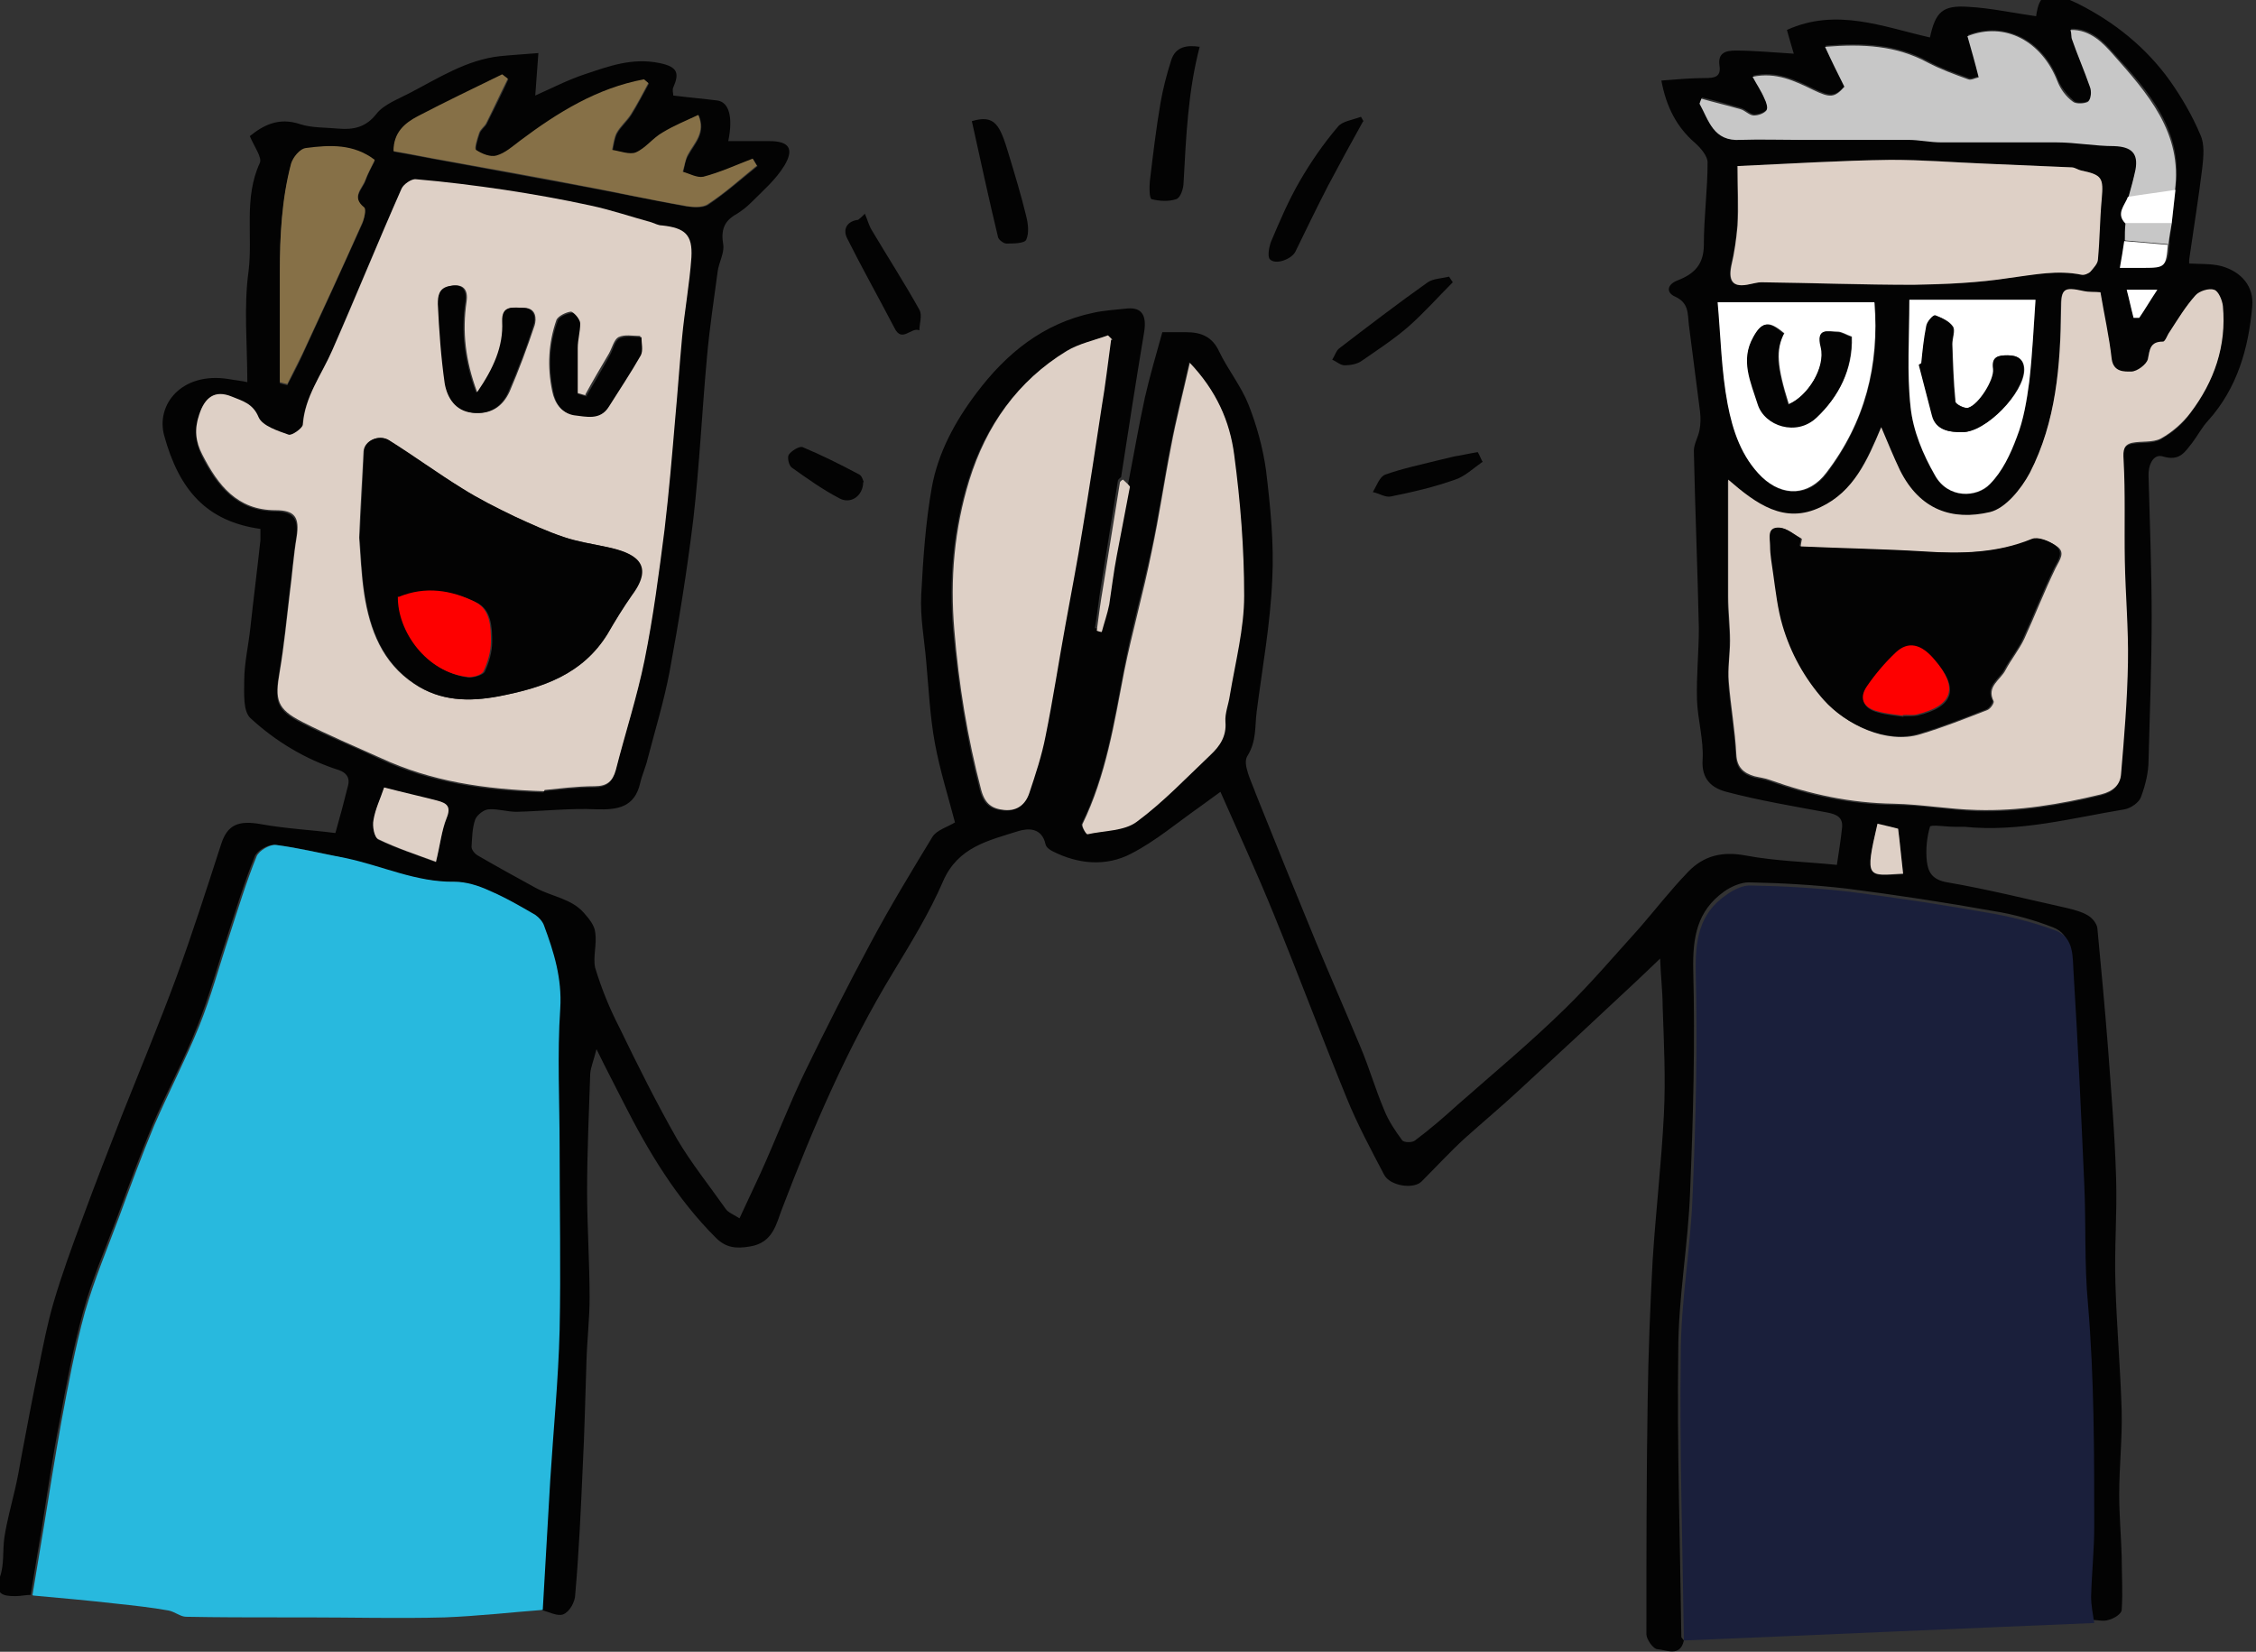
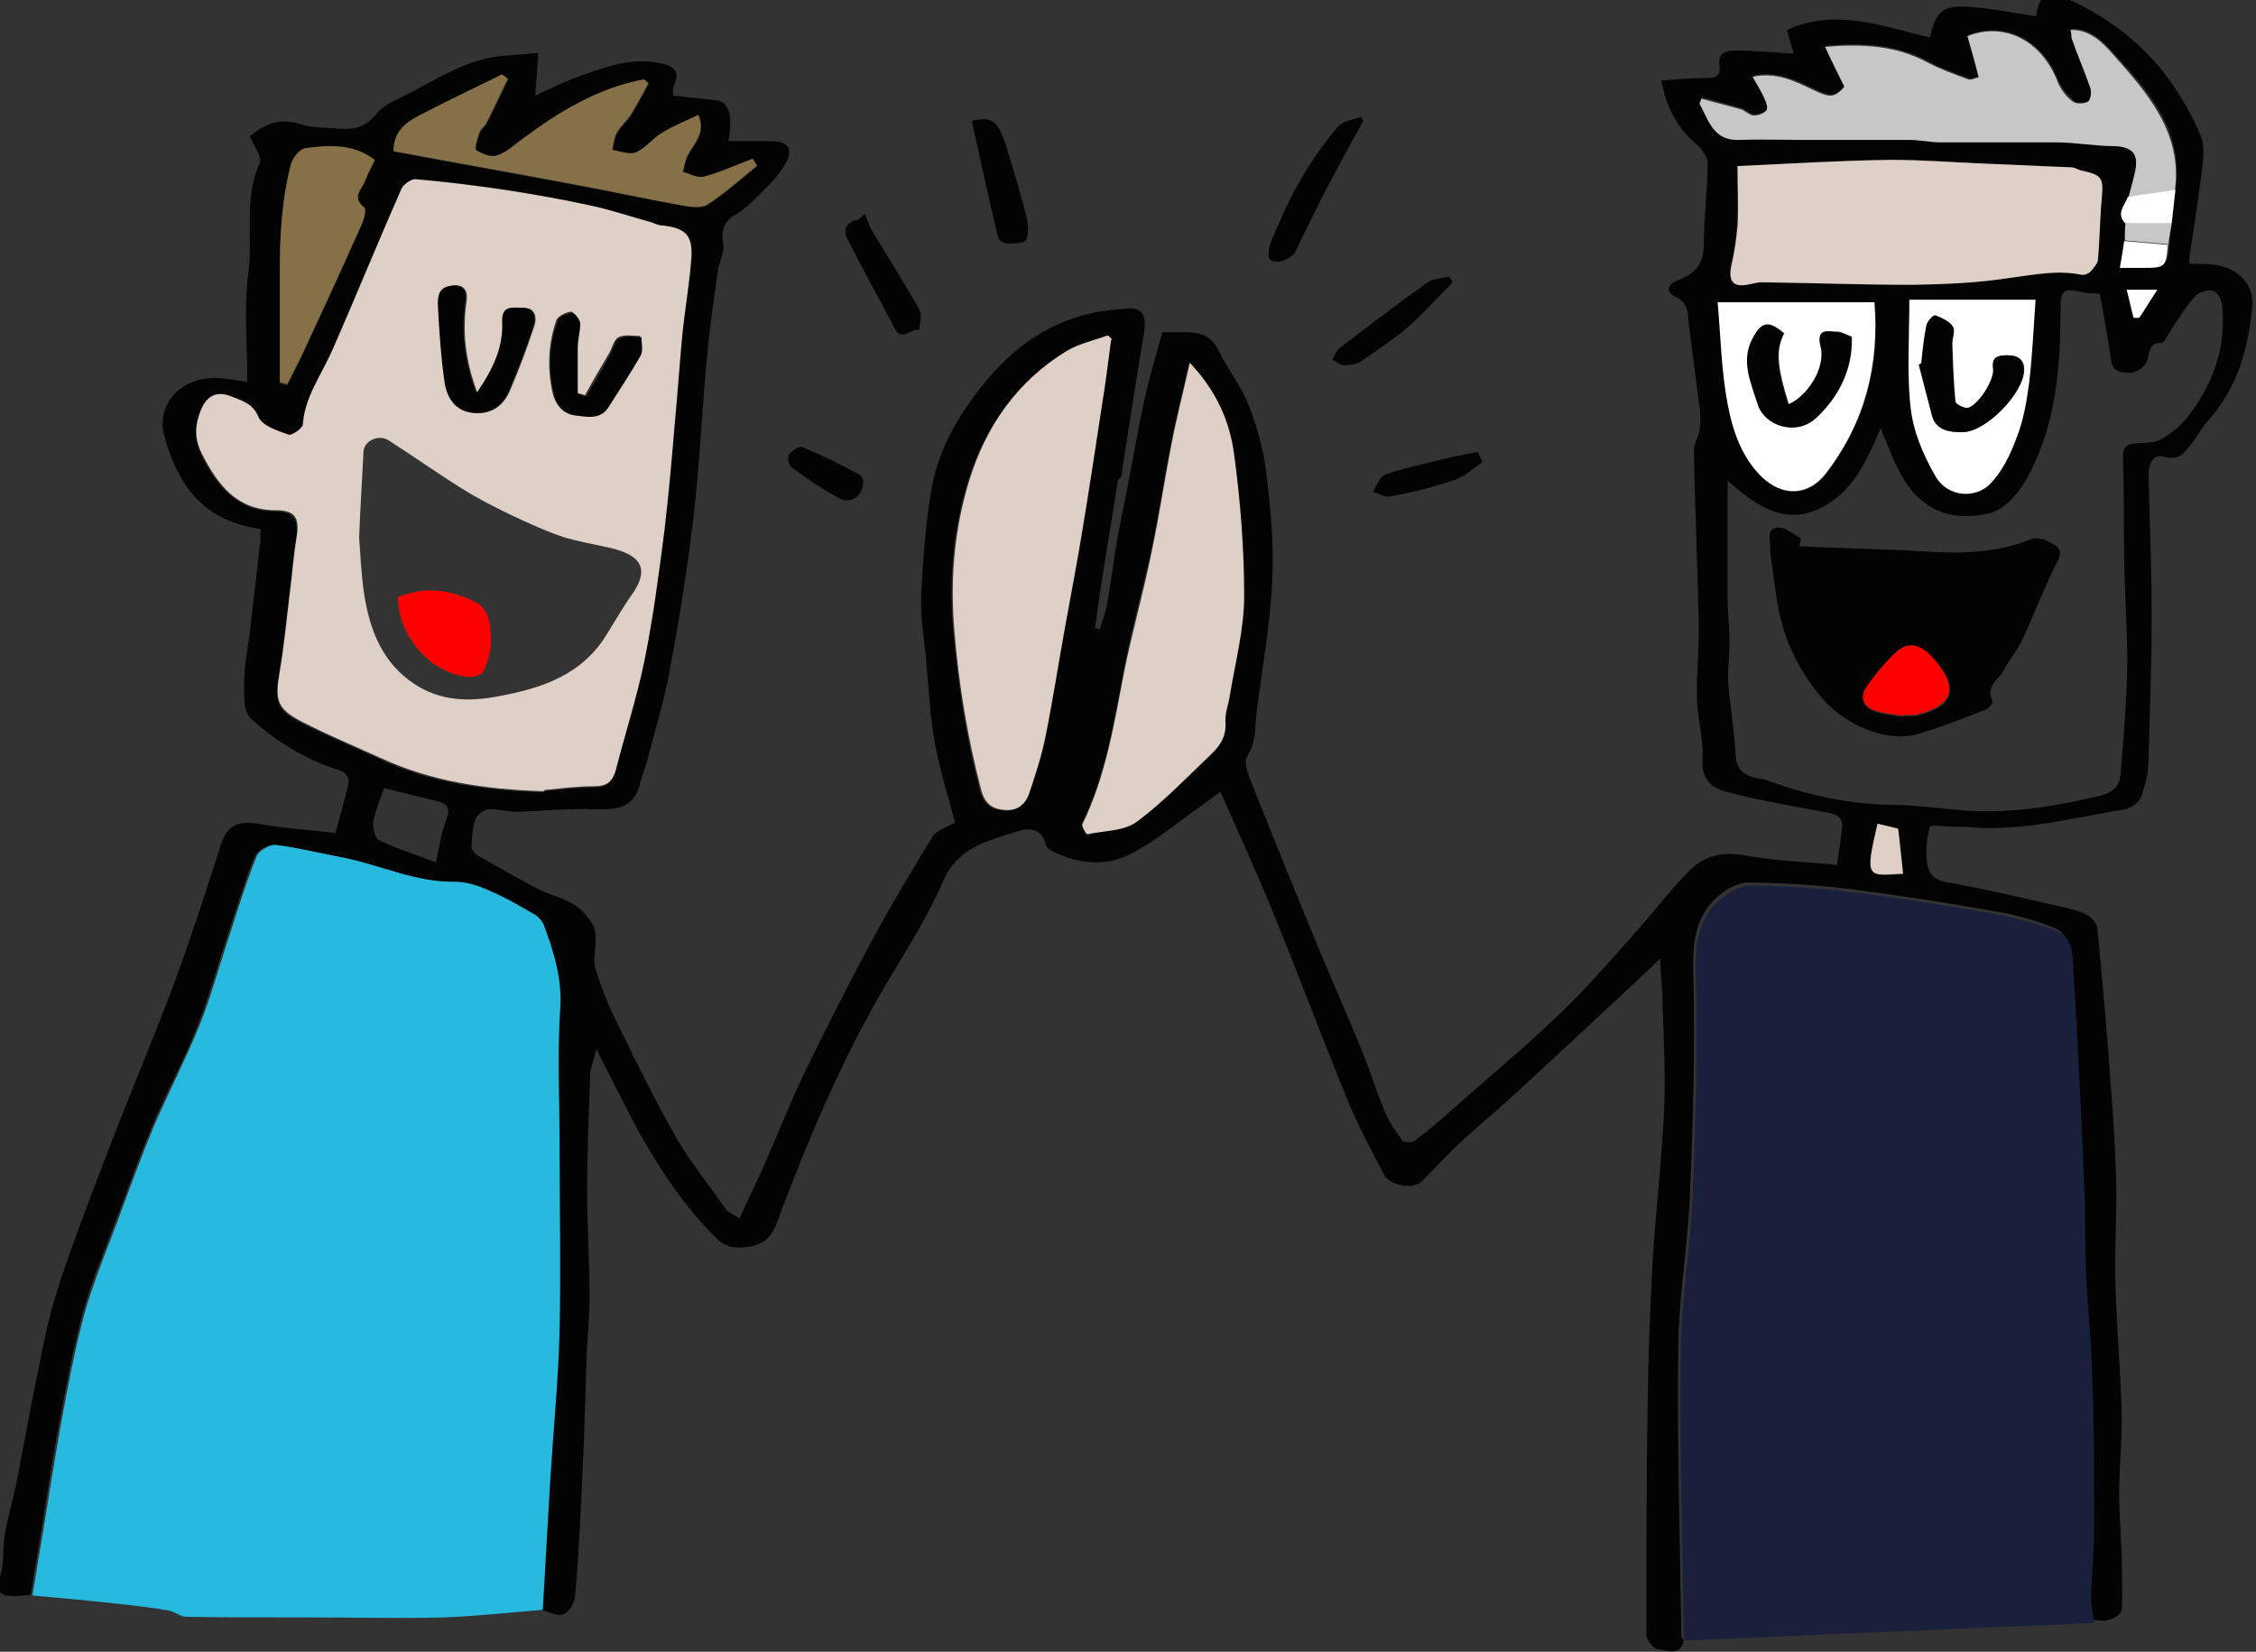
<svg xmlns="http://www.w3.org/2000/svg" id="Calque_2" viewBox="0 0 36.12 26.45">
  <rect x="0" y="0" width="36.12" height="26.45" fill="#333333" stroke="none" />
  <defs>
    <style>.cls-1{fill:#28b9de;}.cls-1,.cls-2,.cls-3,.cls-4,.cls-5,.cls-6,.cls-7,.cls-8{stroke-width:0px;}.cls-2{fill:#867047;}.cls-3{fill:#030303;}.cls-4{fill:#1a1f3b;}.cls-5{fill:#c7c7c7;}.cls-6{fill:#fff;}.cls-7{fill:#fe0000;}.cls-8{fill:#ded0c6;}</style>
  </defs>
  <g id="Calque_1-2">
    <path class="cls-3" d="m26.96,26.27c-.06.27-.28.15-.42.14-.07,0-.18-.16-.18-.24,0-1.25,0-2.5.02-3.74.01-.75.04-1.5.08-2.25.05-.78.14-1.55.18-2.33.03-.58,0-1.16-.02-1.74,0-.23-.03-.46-.04-.76-.17.16-.29.28-.41.39-.61.57-1.22,1.14-1.84,1.71-.29.27-.59.52-.88.78-.24.22-.46.46-.69.69-.13.13-.51.07-.6-.11-.21-.4-.43-.81-.6-1.23-.4-.98-.77-1.97-1.17-2.95-.26-.64-.55-1.27-.85-1.95-.11.08-.22.16-.33.24-.37.26-.71.55-1.1.75-.4.21-.85.17-1.26-.04-.04-.02-.1-.06-.11-.11-.06-.27-.28-.26-.44-.21-.47.15-.96.25-1.2.8-.22.51-.51.98-.8,1.46-.73,1.2-1.28,2.48-1.78,3.79-.09.23-.14.54-.51.6-.23.04-.39.02-.55-.14-.63-.63-1.08-1.38-1.48-2.17-.13-.26-.27-.52-.43-.85-.04.17-.09.28-.1.39-.02.62-.05,1.25-.05,1.88,0,.57.04,1.14.04,1.71,0,.34-.04.67-.05,1.01-.02.57-.03,1.13-.06,1.7-.03.68-.06,1.36-.12,2.04,0,.12-.09.28-.19.32-.09.04-.23-.04-.36-.07.04-.69.08-1.39.12-2.08.05-.8.13-1.6.15-2.4.03-.97,0-1.95,0-2.92,0-.74-.04-1.49.01-2.23.03-.48-.1-.9-.26-1.33-.02-.07-.08-.14-.14-.17-.24-.14-.49-.28-.74-.39-.17-.07-.37-.14-.55-.14-.62.01-1.17-.25-1.75-.38-.37-.08-.74-.17-1.11-.21-.1-.01-.27.09-.31.18-.17.42-.3.85-.44,1.28-.16.48-.29.97-.48,1.44-.21.54-.49,1.05-.72,1.59-.2.48-.38.97-.56,1.46-.19.51-.41,1.01-.55,1.53-.16.58-.27,1.17-.38,1.77-.11.56-.19,1.12-.28,1.68-.06.36-.12.72-.18,1.08-.08,0-.16.02-.24.02-.21,0-.34-.03-.25-.31.07-.2.04-.42.07-.63.04-.26.11-.51.17-.77.04-.17.07-.34.1-.51.09-.48.18-.96.28-1.44.07-.35.14-.71.24-1.05.13-.44.29-.88.45-1.31.21-.57.43-1.14.65-1.7.29-.73.59-1.45.86-2.18.26-.71.49-1.43.72-2.14.1-.31.27-.39.65-.32.39.07.79.09,1.18.14.08-.28.14-.51.2-.75.04-.14-.03-.22-.15-.26-.53-.17-1.01-.46-1.41-.83-.12-.11-.1-.39-.1-.59,0-.29.07-.58.1-.87.05-.46.11-.93.16-1.39,0-.06,0-.12,0-.18-.86-.12-1.3-.62-1.54-1.49-.14-.5.28-1.03,1.03-.91.11.02.22.03.3.05,0-.61-.06-1.2.02-1.78.07-.57-.08-1.17.18-1.73.04-.09-.09-.26-.16-.43.21-.17.46-.31.81-.19.19.06.4.05.61.07.24.02.44-.02.61-.24.12-.15.34-.23.53-.33.46-.24.91-.53,1.44-.59.19-.02.39-.03.62-.05-.02.24-.03.44-.05.68.27-.12.52-.25.79-.34.39-.13.76-.27,1.2-.18.29.06.32.16.22.39-.02.04,0,.09,0,.13.24.03.47.05.71.08.18.03.25.26.17.65.23,0,.45,0,.66,0,.31,0,.4.12.24.39-.14.23-.35.41-.54.6-.07.07-.15.13-.23.18-.2.11-.25.26-.21.49.02.13-.07.28-.09.43-.06.45-.13.91-.17,1.36-.08.87-.12,1.74-.22,2.61-.1.82-.23,1.63-.38,2.44-.09.47-.23.93-.35,1.39-.03.13-.09.26-.12.39-.09.39-.36.43-.7.42-.43-.02-.85.03-1.28.04-.15,0-.3-.05-.44-.04-.08,0-.19.09-.22.16-.05.14-.05.29-.06.44,0,.05.05.11.1.14.31.18.62.35.93.52.26.14.57.17.77.4.08.09.17.2.18.31.03.19-.04.4,0,.57.1.33.23.65.39.96.29.6.59,1.2.92,1.78.23.39.52.75.78,1.12.04.06.13.09.22.15.12-.26.23-.49.34-.73.24-.53.45-1.08.7-1.6.34-.7.69-1.39,1.06-2.08.31-.58.65-1.14.99-1.7.07-.11.25-.16.36-.23-.11-.42-.24-.83-.32-1.26-.08-.43-.1-.87-.14-1.31-.03-.36-.1-.72-.08-1.08.03-.58.07-1.16.17-1.72.1-.55.37-1.05.71-1.5.48-.64,1.07-1.12,1.87-1.29.18-.04.37-.05.55-.07.23-.02.31.11.27.37-.13.78-.25,1.55-.37,2.33-.02.02-.04.03-.05.05-.09.56-.18,1.12-.27,1.68-.04.23-.06.46-.1.69.03,0,.05.01.08.02.04-.15.1-.29.12-.44.05-.26.08-.52.12-.78.06-.37.14-.74.21-1.1.09-.46.17-.93.27-1.39.08-.35.18-.69.28-1.05.13,0,.25,0,.38,0,.24,0,.42.07.53.31.14.29.35.55.47.85.13.33.23.69.28,1.05.07.58.13,1.17.1,1.75-.03.71-.16,1.42-.25,2.12-.03.24,0,.47-.15.71-.08.13.07.41.14.61.32.8.64,1.59.97,2.39.23.55.47,1.1.7,1.65.14.33.24.68.38,1.01.07.18.18.34.29.49.03.04.17.04.21,0,.24-.18.46-.37.68-.57.58-.51,1.17-1,1.72-1.54.42-.41.8-.86,1.19-1.29.26-.3.5-.61.78-.9.25-.26.55-.33.92-.26.48.09.97.1,1.46.15.03-.2.06-.38.08-.57.03-.19-.08-.24-.24-.27-.54-.1-1.08-.19-1.61-.33-.23-.06-.4-.2-.38-.51.02-.32-.08-.65-.09-.97-.01-.38.03-.76.03-1.14-.02-.95-.06-1.89-.08-2.84,0-.11.07-.22.09-.33.02-.1.02-.2.01-.29-.06-.47-.12-.93-.18-1.4-.02-.18,0-.35-.22-.45-.14-.06-.14-.19.04-.26.26-.1.42-.25.42-.57,0-.44.06-.88.06-1.32,0-.1-.11-.23-.2-.31-.29-.25-.46-.57-.54-1,.25-.02.48-.04.7-.04.14,0,.26-.01.23-.2-.03-.21.11-.24.26-.24.3,0,.6.03.93.05-.04-.13-.07-.24-.11-.38.79-.36,1.54-.05,2.29.12.09-.41.2-.52.62-.49.36.02.72.1,1.08.15.05-.37.18-.44.67-.2.58.29,1.09.7,1.47,1.23.19.27.36.56.49.87.07.15.05.35.03.53-.06.49-.14.98-.21,1.47,0,.02,0,.05,0,.06.17.01.35,0,.51.04.33.09.53.33.5.65-.06.67-.24,1.31-.71,1.83-.1.11-.16.23-.25.35-.12.15-.2.3-.47.22-.16-.05-.24.15-.23.32.02.75.05,1.5.05,2.25,0,.76-.03,1.52-.05,2.29,0,.2-.05.4-.12.59-.03.09-.16.18-.26.2-.85.14-1.69.37-2.57.28-.05,0-.11,0-.16,0-.14,0-.38-.04-.39,0-.05.17-.07.37-.05.55.02.18.09.3.33.34.64.11,1.28.27,1.91.41.12.03.24.06.34.12.07.04.14.13.15.2.06.63.12,1.27.17,1.91.05.69.11,1.39.13,2.08.02.57-.03,1.14-.01,1.72.02.68.08,1.35.1,2.03.01.44-.04.89-.04,1.33,0,.33.03.66.04.99,0,.29.02.57,0,.86,0,.06-.12.14-.21.16-.08.03-.18,0-.27,0-.02-.14-.06-.28-.05-.42,0-.37.05-.74.05-1.12,0-1.19,0-2.38-.1-3.57-.05-.64-.03-1.28-.06-1.93-.05-1.12-.1-2.24-.17-3.36-.02-.25.02-.57-.29-.69-.31-.12-.63-.21-.95-.26-.78-.14-1.57-.26-2.35-.36-.52-.06-1.05-.09-1.57-.1-.13,0-.29.07-.4.15-.43.31-.5.73-.49,1.25.03,1.18,0,2.37-.05,3.55-.03.85-.19,1.7-.19,2.56-.02,1.53.03,3.05.05,4.58Zm7.76-22.36c.02-.11.04-.22.05-.33.02-.18.04-.36.06-.54.14-.94-.43-1.58-.99-2.19-.15-.17-.36-.4-.68-.39,0,.07,0,.11.02.14.1.26.21.51.29.77.02.07.01.2-.03.24-.05.04-.2.05-.24,0-.1-.09-.2-.21-.25-.33-.24-.63-.84-.95-1.44-.72.06.21.12.43.18.66-.06.01-.13.05-.17.03-.22-.08-.45-.16-.65-.27-.5-.27-1.04-.3-1.64-.25.12.24.22.44.31.64-.16.18-.23.18-.5.05-.29-.14-.59-.29-.97-.21.07.12.14.23.19.35.03.06.06.16.03.19-.04.05-.13.08-.2.08-.07,0-.14-.08-.21-.1-.21-.06-.42-.12-.63-.17l-.03.08c.14.27.22.61.66.58.31-.02.62,0,.93,0,.58,0,1.17,0,1.75,0,.18,0,.35.04.53.04.61,0,1.23,0,1.84,0,.31,0,.62.05.93.06.27,0,.39.11.34.38-.03.15-.07.29-.11.43-.06.14-.2.27-.04.43,0,.09,0,.18-.01.27-.02.14-.05.27-.07.43.16,0,.27,0,.39,0,.33,0,.35-.02.38-.38ZM8.71,12.67c.22-.02.51-.06.8-.06.2,0,.29-.08.34-.26.15-.59.34-1.16.46-1.76.14-.69.23-1.39.32-2.09.07-.59.12-1.18.17-1.77.04-.43.06-.87.11-1.3.04-.43.12-.86.15-1.29.03-.35-.1-.46-.47-.51-.06,0-.11-.04-.17-.05-.33-.09-.65-.2-.98-.27-.45-.1-.91-.18-1.37-.25-.47-.07-.94-.13-1.42-.17-.07,0-.2.08-.23.15-.38.86-.74,1.73-1.11,2.59-.17.39-.44.74-.47,1.19,0,.06-.17.18-.23.16-.18-.06-.42-.14-.48-.28-.09-.23-.27-.27-.43-.33-.27-.11-.43,0-.52.29-.07.23-.05.43.05.64.25.49.56.88,1.17.89.3,0,.39.12.34.43-.05.3-.07.6-.11.9-.05.42-.09.83-.16,1.25-.08.46-.05.6.36.81.41.21.84.38,1.26.58.8.37,1.66.5,2.61.53Zm18.95-4.99c0,.68,0,1.28,0,1.89,0,.24.03.47.03.71,0,.22-.03.44-.02.66.03.39.1.77.12,1.16.01.21.12.3.29.35.08.02.17.03.25.06.64.23,1.29.37,1.98.38.44,0,.88.08,1.33.1.67.02,1.33-.09,1.99-.25.2-.05.31-.16.32-.33.05-.59.1-1.19.11-1.78,0-.54-.04-1.09-.05-1.63-.01-.54,0-1.08-.02-1.62,0-.15,0-.24.14-.27.15-.03.33,0,.46-.07.18-.1.35-.24.47-.41.38-.5.58-1.07.52-1.71,0-.1-.07-.24-.14-.26-.09-.03-.24.02-.3.09-.16.18-.28.38-.41.58-.04.06-.08.16-.11.16-.21,0-.2.12-.24.28-.02.09-.17.2-.27.2-.11,0-.29,0-.31-.2-.05-.36-.12-.71-.18-1.07-.09,0-.18,0-.27-.02-.32-.07-.36-.04-.36.28,0,.91-.07,1.81-.5,2.63-.13.26-.38.57-.64.63-.59.14-1.11-.03-1.44-.67-.11-.21-.19-.43-.3-.69-.23.53-.45,1.03-.97,1.28-.58.28-1.03-.05-1.48-.44Zm-9.87-2.23l-.07-.07c-.22.08-.46.13-.66.25-.78.49-1.29,1.2-1.56,2.07-.24.78-.31,1.58-.24,2.4.08.87.21,1.72.43,2.56.06.22.17.3.37.32.21.02.34-.09.4-.27.1-.3.2-.6.26-.91.12-.59.22-1.19.32-1.79.09-.5.19-1,.27-1.51.11-.66.21-1.32.31-1.98.05-.36.1-.72.15-1.07Zm10.02-2.79c0,.35.01.65,0,.95-.01.22-.05.43-.1.65-.05.26.04.35.3.29.06-.01.12-.03.18-.03.81.01,1.63.05,2.44.04.51,0,1.03-.03,1.54-.11.38-.06.76-.13,1.15-.05.04,0,.11-.02.14-.05.05-.06.12-.13.12-.2.03-.32.03-.64.06-.96.04-.34,0-.39-.33-.46-.05-.01-.1-.05-.15-.05-.47-.02-.93-.04-1.4-.06-.5-.02-1-.07-1.5-.06-.79.01-1.58.06-2.46.1Zm-8.77,3.14c-.11.49-.22.92-.3,1.34-.11.56-.19,1.12-.31,1.68-.14.64-.32,1.27-.44,1.92-.16.83-.29,1.67-.67,2.45-.02.03.06.16.08.16.27-.05.59-.05.79-.2.43-.31.8-.71,1.18-1.07.15-.14.26-.3.24-.53,0-.14.05-.28.07-.42.08-.53.22-1.06.23-1.6,0-.75-.06-1.51-.16-2.26-.07-.53-.28-1.02-.72-1.48Zm-6.92-3.15s-.04-.07-.06-.1c-.26.1-.52.21-.79.29-.1.03-.22-.05-.33-.08.02-.09.03-.19.08-.27.1-.19.29-.35.17-.64-.19.09-.39.17-.57.28-.15.09-.27.25-.43.32-.1.04-.25-.02-.38-.04.02-.09.03-.19.07-.27.06-.11.16-.19.23-.3.1-.16.19-.34.28-.5-.02-.02-.05-.04-.07-.06-.75.14-1.38.53-1.98.98-.12.09-.24.2-.38.24-.1.03-.24-.03-.33-.09-.03-.02.02-.18.05-.27.02-.06.08-.1.11-.15.12-.24.24-.48.35-.72-.03-.02-.06-.05-.09-.07-.45.22-.9.44-1.35.67-.21.11-.4.26-.39.56.29.05.58.11.87.16.72.13,1.45.27,2.17.4.53.1,1.06.21,1.6.31.13.02.3.04.39-.02.28-.19.53-.41.79-.62Zm17.9,2.2h-2.51c.05.56.05,1.11.16,1.63.08.42.22.84.55,1.17.33.32.75.3,1.03-.07.61-.81.85-1.72.77-2.73Zm.55-.04c0,.61-.05,1.17.02,1.72.04.38.2.76.39,1.09.21.37.67.36.88.14.19-.2.33-.48.43-.75.11-.28.16-.59.2-.89.05-.44.07-.88.1-1.31h-2.02Zm-26.09,1.33s.08.02.12.03c.08-.16.17-.32.24-.48.32-.69.64-1.39.95-2.08.04-.08.07-.24.04-.27-.21-.17-.03-.3.02-.44.04-.11.09-.21.15-.32-.35-.26-.73-.24-1.1-.19-.09.01-.21.15-.24.25-.15.57-.18,1.15-.18,1.74,0,.59,0,1.18,0,1.77Zm1.67,6.48c-.06.18-.14.35-.17.52-.02.1.02.28.08.31.29.14.59.23.92.36.06-.28.09-.5.17-.7.07-.19,0-.24-.15-.28-.27-.07-.54-.13-.85-.21Zm23.91.58c-.21.9-.15.83.41.8-.03-.24-.05-.49-.08-.72-.12-.03-.22-.05-.33-.08Zm3.99-8.56c.04.16.08.31.11.45.03,0,.06,0,.09,0,.09-.13.17-.27.29-.45h-.49Z" />
    <path class="cls-1" d="m.52,25.54c.06-.36.12-.72.18-1.08.09-.56.18-1.12.28-1.68.11-.59.22-1.19.38-1.77.15-.52.36-1.02.55-1.53.18-.49.36-.98.56-1.46.23-.53.5-1.05.72-1.59.19-.47.32-.96.48-1.44.14-.43.27-.86.44-1.28.04-.09.21-.19.31-.18.37.05.74.14,1.11.21.58.12,1.13.39,1.75.38.18,0,.38.06.55.14.26.11.5.25.74.39.06.04.12.11.14.17.16.43.29.85.26,1.33-.05.74-.01,1.49-.01,2.23,0,.97.02,1.95,0,2.92-.02.8-.1,1.6-.15,2.4-.04.69-.08,1.39-.12,2.08-.52.04-1.05.1-1.57.12-.74.02-1.48,0-2.22,0-.13,0-.27,0-.4,0-.51,0-1.01,0-1.52-.01-.09,0-.18-.08-.28-.1-.28-.05-.56-.08-.84-.11-.44-.05-.88-.09-1.33-.13Z" />
    <path class="cls-4" d="m26.96,26.27c-.02-1.53-.07-3.05-.05-4.58,0-.85.16-1.7.19-2.56.05-1.18.08-2.37.05-3.55-.01-.52.05-.95.49-1.25.11-.08.27-.16.4-.15.53.01,1.05.04,1.57.1.79.1,1.57.22,2.35.36.32.06.65.15.95.26.31.12.27.44.29.69.07,1.12.12,2.24.17,3.36.03.64,0,1.29.06,1.93.1,1.19.1,2.38.1,3.57,0,.37-.04.74-.05,1.12,0,.14.03.28.05.42-2.19.09-4.39.19-6.58.28Z" />
-     <path class="cls-3" d="m19.21.74c-.19.72-.22,1.45-.26,2.18,0,.1-.05.25-.12.27-.12.04-.27.03-.39,0-.04-.01-.04-.19-.03-.29.05-.42.1-.84.17-1.25.04-.23.1-.46.17-.68.07-.23.26-.25.46-.22Z" />
+     <path class="cls-3" d="m19.21.74Z" />
    <path class="cls-3" d="m21.82,1.95c-.19.34-.38.69-.56,1.03-.18.35-.35.7-.52,1.05-.06.12-.32.22-.41.12-.04-.05-.01-.2.02-.28.14-.33.28-.66.46-.97.18-.31.38-.6.61-.87.07-.09.24-.11.37-.16.01.02.03.05.04.07Z" />
    <path class="cls-3" d="m15.56,1.94c.37-.11.45.06.59.53.1.33.2.66.28.99.03.12.05.27,0,.38-.03.06-.21.06-.32.06-.04,0-.12-.06-.13-.1-.15-.62-.28-1.23-.42-1.86Z" />
    <path class="cls-3" d="m13.85,3.43c.04.09.06.18.11.26.25.42.52.84.76,1.27.05.09,0,.22,0,.33-.13-.06-.28.21-.4-.04-.25-.48-.52-.96-.76-1.44-.07-.15.01-.27.18-.29.04-.03.07-.06.11-.1Z" />
    <path class="cls-3" d="m23.26,4.52c-.24.24-.46.49-.71.71-.23.2-.49.37-.75.55-.07.05-.18.07-.27.07-.07,0-.13-.06-.2-.09.04-.06.06-.14.11-.18.47-.36.94-.72,1.42-1.06.09-.06.22-.06.34-.09.02.03.04.06.06.09Z" />
    <path class="cls-3" d="m23.73,7.4c-.14.1-.28.23-.43.28-.34.12-.68.2-1.03.27-.09.02-.19-.05-.29-.07.06-.1.11-.25.2-.28.28-.1.57-.16.85-.23.08-.02.17-.04.25-.06.13-.02.25-.05.38-.07.03.05.05.11.08.16Z" />
    <path class="cls-3" d="m13.82,7.72c0,.22-.2.36-.38.26-.27-.14-.52-.32-.76-.49-.05-.03-.08-.17-.05-.21.04-.06.17-.14.22-.12.31.13.61.28.91.44.04.02.06.1.07.12Z" />
-     <path class="cls-8" d="m18.09,7.8c-.07.37-.14.73-.21,1.1-.05.26-.08.52-.12.78-.03.15-.08.29-.12.44-.03,0-.05-.01-.08-.02.03-.23.06-.46.1-.69.09-.56.18-1.12.27-1.68,0-.02.03-.04.05-.05.04.04.08.07.11.11Z" />
    <path class="cls-8" d="m8.71,12.67c-.96-.03-1.81-.16-2.61-.53-.42-.19-.85-.37-1.26-.58-.41-.21-.44-.35-.36-.81.07-.41.11-.83.16-1.25.04-.3.06-.6.11-.9.05-.32-.03-.43-.34-.43-.61,0-.92-.4-1.17-.89-.11-.21-.13-.41-.05-.64.09-.28.25-.4.52-.29.17.07.34.11.43.33.06.14.31.22.48.28.05.02.22-.1.23-.16.03-.45.3-.8.47-1.19.38-.86.73-1.73,1.11-2.59.03-.07.16-.16.23-.15.47.04.95.1,1.42.17.46.07.91.15,1.37.25.33.07.65.18.98.27.06.02.11.05.17.05.37.04.49.15.47.51-.03.43-.11.86-.15,1.29-.04.43-.07.87-.11,1.3-.05.59-.1,1.18-.17,1.77-.09.7-.18,1.4-.32,2.09-.12.59-.31,1.17-.46,1.76-.05.18-.14.26-.34.26-.29,0-.58.04-.8.06Zm-2.96-4.06c.02.24.03.57.08.9.09.58.29,1.1.8,1.44.42.28.88.29,1.35.2.7-.13,1.34-.34,1.74-1,.13-.21.25-.42.39-.62.37-.51.02-.68-.4-.77-.23-.05-.46-.09-.69-.16-.27-.09-.53-.21-.79-.33-.29-.14-.57-.28-.84-.45-.4-.25-.78-.52-1.17-.77-.16-.1-.39.01-.4.18-.02.43-.05.86-.07,1.38Zm1.89-2.33c-.19-.51-.24-.97-.17-1.45.03-.2-.06-.29-.25-.25-.18.03-.2.17-.19.29.02.43.04.85.11,1.27.03.23.16.43.44.47.28.03.47-.1.58-.34.15-.35.28-.7.4-1.06.03-.1.03-.28-.17-.28-.15,0-.34-.06-.33.22.02.4-.14.75-.4,1.13Zm1.74.05c-.05-.01-.1-.03-.15-.04,0-.25,0-.49,0-.74,0-.13.05-.26.04-.39,0-.06-.09-.17-.13-.17-.08.01-.2.07-.23.13-.13.37-.15.75-.07,1.14.04.2.15.35.33.37.19.03.42.09.56-.14.17-.27.36-.54.51-.82.04-.08.01-.19.01-.29-.12,0-.25-.03-.35.02-.07.04-.1.17-.15.26-.13.22-.26.44-.38.66Z" />
-     <path class="cls-8" d="m27.67,7.68c.45.39.9.72,1.48.44.53-.25.75-.75.97-1.28.11.26.2.48.3.69.32.64.84.81,1.44.67.25-.06.5-.37.64-.63.42-.82.49-1.72.5-2.63,0-.32.04-.35.36-.28.09.02.18.01.27.02.06.36.14.71.18,1.07.03.21.2.2.31.2.1,0,.25-.12.27-.2.03-.15.03-.28.24-.28.04,0,.07-.11.11-.16.13-.2.25-.4.41-.58.06-.07.22-.12.3-.09.07.02.13.17.14.26.06.64-.14,1.21-.52,1.71-.12.16-.29.31-.47.41-.13.07-.31.04-.46.07-.14.03-.15.12-.14.27.03.54.01,1.08.02,1.62.01.54.06,1.09.05,1.63-.01.6-.06,1.19-.11,1.78-.01.17-.12.28-.32.33-.66.16-1.32.27-1.99.25-.44-.01-.88-.09-1.33-.1-.69-.01-1.34-.15-1.98-.38-.08-.03-.17-.04-.25-.06-.17-.05-.28-.14-.29-.35-.02-.39-.09-.77-.12-1.16-.02-.22.02-.44.02-.66,0-.24-.03-.47-.03-.71,0-.6,0-1.2,0-1.89Zm1.16,1.07s.01-.08.02-.12c-.11-.06-.22-.16-.33-.17-.22-.02-.16.17-.16.29,0,.15.03.3.05.45.04.28.07.56.15.83.13.44.35.84.66,1.19.34.39.99.7,1.52.54.37-.11.72-.25,1.08-.39.05-.02.11-.11.1-.14-.12-.24.11-.34.19-.5.09-.17.22-.33.3-.5.17-.37.32-.76.5-1.13.07-.14.17-.26.01-.36-.1-.07-.28-.14-.37-.1-.56.22-1.14.23-1.73.2-.66-.04-1.32-.05-1.97-.08Z" />
    <path class="cls-8" d="m17.79,5.44c-.05.36-.09.72-.15,1.07-.1.66-.2,1.32-.31,1.98-.08.5-.18,1.01-.27,1.51-.11.6-.2,1.2-.32,1.79-.06.31-.16.61-.26.91-.06.18-.19.29-.4.27-.2-.02-.31-.1-.37-.32-.22-.84-.36-1.69-.43-2.56-.07-.82,0-1.62.24-2.4.27-.87.77-1.59,1.56-2.07.2-.12.44-.17.66-.25l.07.07Z" />
    <path class="cls-8" d="m27.81,2.66c.88-.04,1.67-.09,2.46-.1.5,0,1,.04,1.5.06.47.02.93.04,1.4.06.05,0,.1.04.15.05.34.07.36.12.33.46-.03.32-.03.64-.06.96,0,.07-.07.14-.12.2-.03.03-.1.06-.14.05-.39-.08-.76,0-1.15.05-.51.08-1.03.1-1.54.11-.81,0-1.63-.03-2.44-.04-.06,0-.12.02-.18.03-.26.06-.35-.03-.3-.29.05-.21.08-.43.1-.65.02-.3,0-.6,0-.95Z" />
    <path class="cls-8" d="m19.04,5.8c.44.46.65.95.72,1.48.1.75.16,1.5.16,2.26,0,.53-.14,1.06-.23,1.6-.02.14-.08.28-.07.42.02.23-.09.39-.24.53-.39.37-.76.76-1.18,1.07-.2.15-.52.14-.79.2-.02,0-.09-.12-.08-.16.38-.78.51-1.62.67-2.45.13-.64.31-1.27.44-1.92.12-.56.2-1.12.31-1.68.08-.43.19-.85.3-1.34Z" />
    <path class="cls-5" d="m34.08,3.15c.04-.14.08-.29.11-.43.05-.27-.07-.37-.34-.38-.31,0-.62-.06-.93-.06-.61,0-1.23,0-1.84,0-.18,0-.35-.04-.53-.04-.58,0-1.17,0-1.75,0-.31,0-.62-.01-.93,0-.44.03-.51-.31-.66-.58l.03-.08c.21.06.42.11.63.17.07.02.14.1.21.1.07,0,.16-.03.2-.08.03-.04,0-.13-.03-.19-.05-.12-.12-.22-.19-.35.38-.08.68.07.97.21.27.13.34.13.5-.05-.1-.2-.2-.4-.31-.64.61-.05,1.14-.02,1.64.25.21.11.43.19.65.27.05.02.11-.02.17-.03-.06-.24-.12-.45-.18-.66.6-.24,1.19.08,1.44.72.05.13.14.25.25.33.05.04.19.03.24,0,.05-.04.06-.17.03-.24-.09-.26-.2-.51-.29-.77-.01-.03,0-.07-.02-.14.32-.01.53.22.68.39.55.62,1.12,1.26.99,2.19-.25.04-.5.07-.75.11Z" />
    <path class="cls-2" d="m12.12,2.65c-.26.21-.51.44-.79.62-.09.06-.26.05-.39.02-.53-.09-1.06-.21-1.6-.31-.72-.14-1.45-.27-2.17-.4-.29-.05-.57-.11-.87-.16,0-.3.18-.45.39-.56.44-.23.9-.45,1.35-.67.03.02.06.05.09.07-.12.24-.23.48-.35.72-.03.05-.09.09-.11.15-.03.09-.08.25-.05.27.09.06.23.12.33.09.14-.04.26-.15.38-.24.6-.45,1.23-.84,1.98-.98.02.02.05.04.07.06-.09.17-.18.34-.28.5-.07.11-.17.19-.23.3-.04.08-.05.18-.07.27.13.02.28.08.38.04.16-.07.27-.23.43-.32.18-.11.38-.19.57-.28.12.29-.07.45-.17.64-.04.08-.05.18-.08.27.11.03.23.1.33.08.27-.07.53-.19.79-.29.02.03.04.07.06.1Z" />
    <path class="cls-6" d="m30.01,4.84c.08,1.01-.15,1.92-.77,2.73-.28.37-.69.39-1.03.07-.33-.32-.47-.75-.55-1.17-.1-.53-.11-1.07-.16-1.63h2.51Zm-1.45.49c-.24-.2-.34-.18-.48.06-.21.38-.04.72.07,1.07.11.36.62.51.94.22.35-.33.58-.77.56-1.29-.09-.03-.16-.08-.23-.08-.16,0-.34-.07-.26.24.08.32-.21.79-.52.92-.19-.61-.21-.87-.07-1.14Z" />
    <path class="cls-6" d="m30.57,4.8h2.02c-.03.43-.05.87-.1,1.31-.04.3-.09.61-.2.89-.1.27-.23.55-.43.75-.21.22-.67.24-.88-.14-.19-.33-.35-.71-.39-1.09-.06-.55-.02-1.11-.02-1.72Zm.19,1.02s-.02.01-.03.02c.07.27.14.54.21.81.07.26.3.27.48.27.38,0,.99-.63.99-1,0-.16-.1-.23-.26-.23-.15,0-.26.02-.23.22.03.18-.22.57-.4.62-.06.02-.21-.06-.21-.1-.03-.3-.04-.61-.05-.92,0-.1.05-.22.01-.28-.06-.09-.18-.14-.28-.18-.03,0-.13.1-.14.17-.04.2-.06.4-.08.6Z" />
    <path class="cls-2" d="m4.48,6.13c0-.59,0-1.18,0-1.77,0-.58.03-1.17.18-1.74.03-.1.14-.24.24-.25.38-.05.76-.07,1.1.19-.05.11-.11.21-.15.32-.05.14-.23.27-.02.44.04.03,0,.19-.04.27-.31.7-.63,1.39-.95,2.08-.08.16-.16.32-.24.48-.04-.01-.08-.02-.12-.03Z" />
-     <path class="cls-8" d="m6.15,12.61c.31.08.58.14.85.21.15.04.23.09.15.28-.08.2-.1.42-.17.7-.33-.12-.63-.22-.92-.36-.07-.03-.1-.21-.08-.31.03-.18.11-.34.17-.52Z" />
    <path class="cls-6" d="m34.08,3.15c.25-.04.5-.07.75-.11-.02.18-.04.36-.06.54-.25,0-.49,0-.74,0-.16-.16-.01-.29.04-.43Z" />
    <path class="cls-8" d="m30.06,13.19c.12.03.22.05.33.08.03.23.05.47.08.72-.57.03-.62.1-.41-.8Z" />
    <path class="cls-6" d="m34.71,3.91c-.03.36-.04.38-.38.38-.11,0-.23,0-.39,0,.03-.16.05-.3.07-.43.23.02.46.04.69.06Z" />
    <path class="cls-5" d="m34.71,3.91c-.23-.02-.46-.04-.69-.06,0-.09,0-.18.01-.27.25,0,.49,0,.74,0-.02.11-.04.22-.05.33Z" />
    <path class="cls-6" d="m34.05,4.64h.49c-.12.18-.2.32-.29.45-.03,0-.06,0-.09,0-.04-.15-.07-.3-.11-.45Z" />
-     <path class="cls-3" d="m5.76,8.61c.03-.52.05-.95.07-1.38,0-.17.24-.28.4-.18.4.25.78.53,1.17.77.27.17.55.31.84.45.26.12.52.24.79.33.22.08.46.11.69.16.43.09.78.26.4.77-.14.2-.27.41-.39.62-.4.65-1.04.86-1.74,1-.48.09-.94.08-1.35-.2-.51-.34-.71-.86-.8-1.44-.05-.33-.06-.66-.08-.9Zm.63.95c-.01.56.46,1.21,1.12,1.29.08,0,.22-.04.25-.09.07-.15.12-.32.12-.48,0-.23-.01-.52-.25-.63-.38-.19-.8-.25-1.23-.08Z" />
    <path class="cls-3" d="m7.64,6.28c.26-.38.42-.73.4-1.13-.01-.27.17-.22.33-.22.2,0,.21.18.17.28-.11.36-.25.71-.4,1.06-.1.24-.3.37-.58.34-.27-.03-.4-.24-.44-.47-.06-.42-.09-.85-.11-1.27,0-.12.01-.26.19-.29.19-.04.28.05.25.25-.07.48-.02.94.17,1.45Z" />
    <path class="cls-3" d="m9.39,6.34c.13-.22.26-.44.38-.66.05-.09.07-.22.15-.26.1-.05.23-.02.35-.02,0,.1.03.21-.01.29-.16.28-.34.55-.51.82-.14.23-.37.16-.56.14-.18-.03-.29-.17-.33-.37-.08-.39-.07-.77.07-1.14.02-.07.15-.12.23-.13.04,0,.13.11.13.17,0,.13-.04.26-.04.39,0,.25,0,.49,0,.74.05.01.1.03.15.04Z" />
    <path class="cls-3" d="m28.83,8.75c.66.03,1.32.04,1.97.08.59.04,1.17.03,1.73-.2.1-.04.27.03.37.1.15.11.06.23-.01.36-.18.37-.33.76-.5,1.13-.08.18-.21.33-.3.5-.08.16-.31.26-.19.5.01.03-.05.12-.1.14-.36.14-.71.28-1.08.39-.53.16-1.18-.16-1.52-.54-.31-.35-.53-.75-.66-1.19-.08-.27-.11-.55-.15-.83-.02-.15-.05-.3-.05-.45,0-.12-.06-.31.16-.29.11.01.22.11.33.17,0,.04-.01.08-.02.12Zm1.64,2.72c.08,0,.16,0,.23-.01.58-.14.68-.43.28-.88-.22-.25-.42-.3-.62-.11-.17.16-.33.34-.46.54-.13.19-.06.34.17.4.14.04.28.05.41.07Z" />
    <path class="cls-3" d="m28.56,5.34c-.14.27-.12.53.07,1.14.31-.13.6-.59.52-.92-.08-.31.11-.25.26-.24.07,0,.15.05.23.08.02.52-.21.96-.56,1.29-.31.3-.83.14-.94-.22-.11-.35-.28-.7-.07-1.07.13-.24.24-.27.48-.06Z" />
    <path class="cls-3" d="m30.76,5.82c.02-.2.04-.4.08-.6.01-.07.11-.18.14-.17.1.04.22.09.28.18.04.06-.01.19-.01.28.01.31.02.61.05.92,0,.04.15.12.21.1.17-.05.42-.45.4-.62-.03-.2.08-.22.23-.22.16,0,.26.06.26.23,0,.37-.61,1.01-.99,1-.18,0-.42-.02-.48-.27-.07-.27-.14-.54-.21-.81.01,0,.02-.01.03-.02Z" />
    <path class="cls-7" d="m6.38,9.56c.43-.18.85-.11,1.23.08.24.12.25.4.25.63,0,.16-.05.33-.12.48-.03.06-.17.1-.25.09-.66-.07-1.13-.73-1.12-1.29Z" />
    <path class="cls-7" d="m30.47,11.46c-.13-.02-.27-.03-.41-.07-.23-.06-.3-.21-.17-.4.13-.19.29-.38.46-.54.2-.19.41-.14.62.11.39.45.3.74-.28.88-.07.02-.14,0-.23.01Z" />
  </g>
</svg>